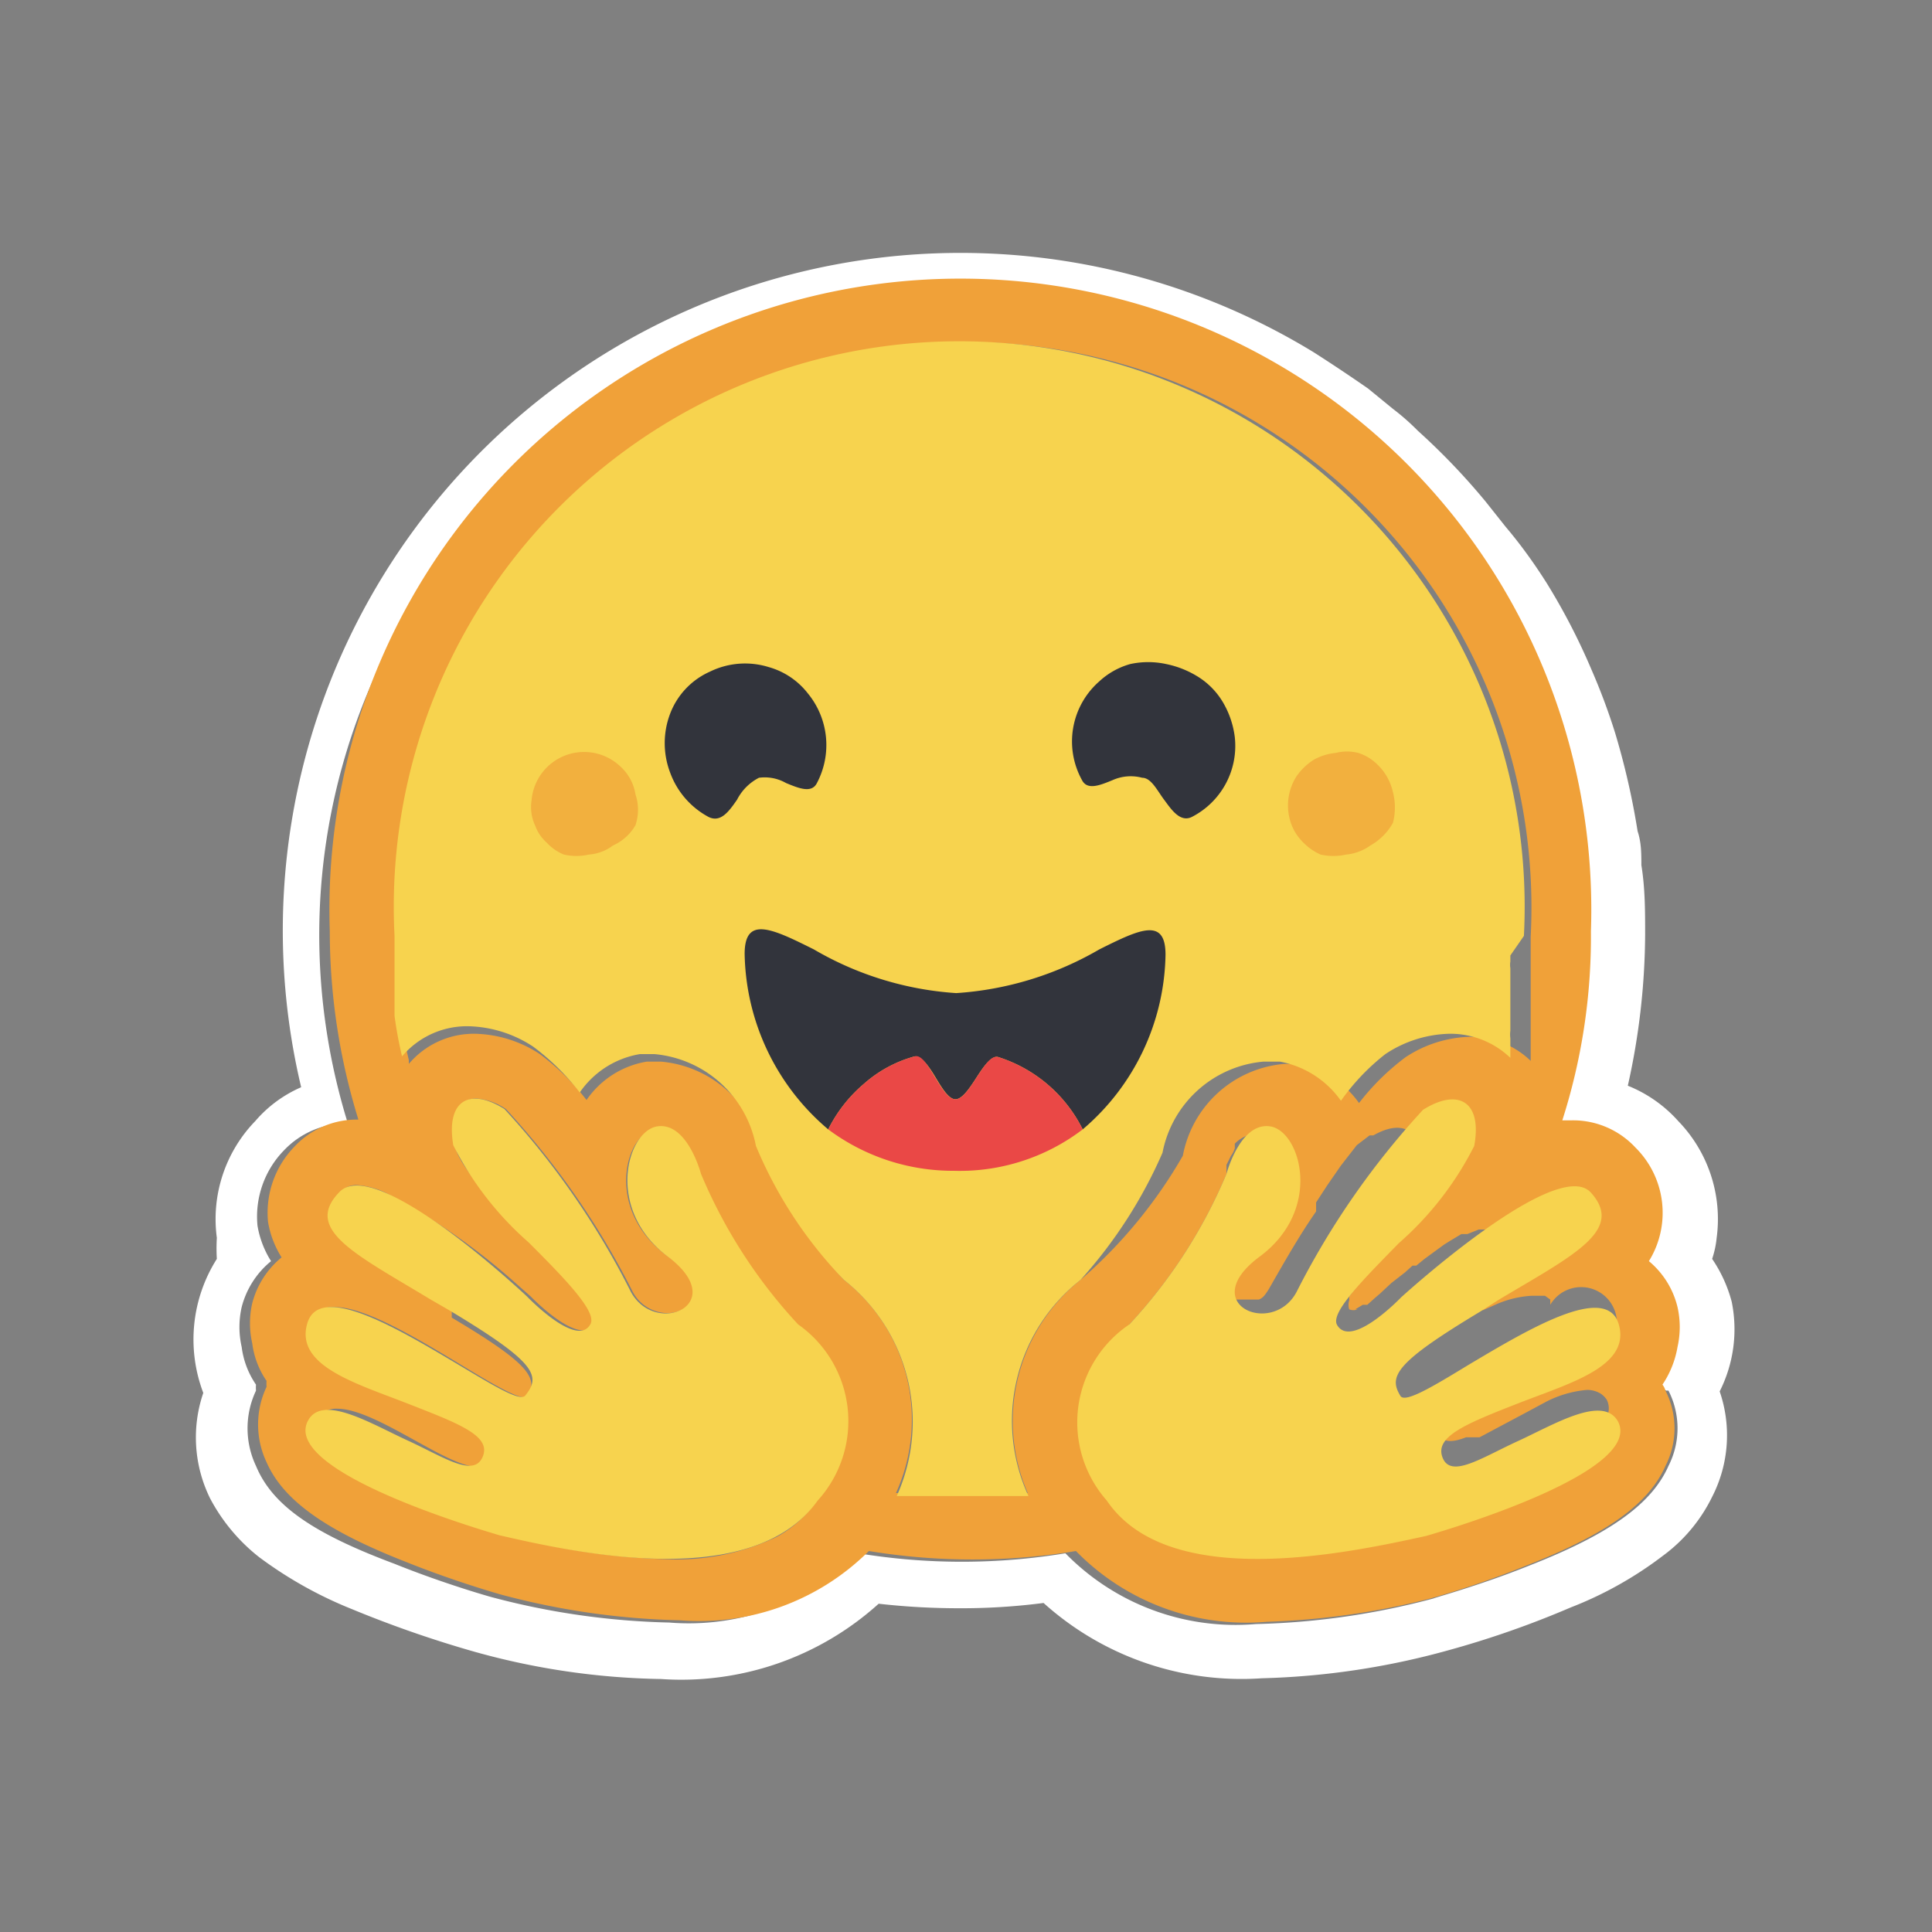
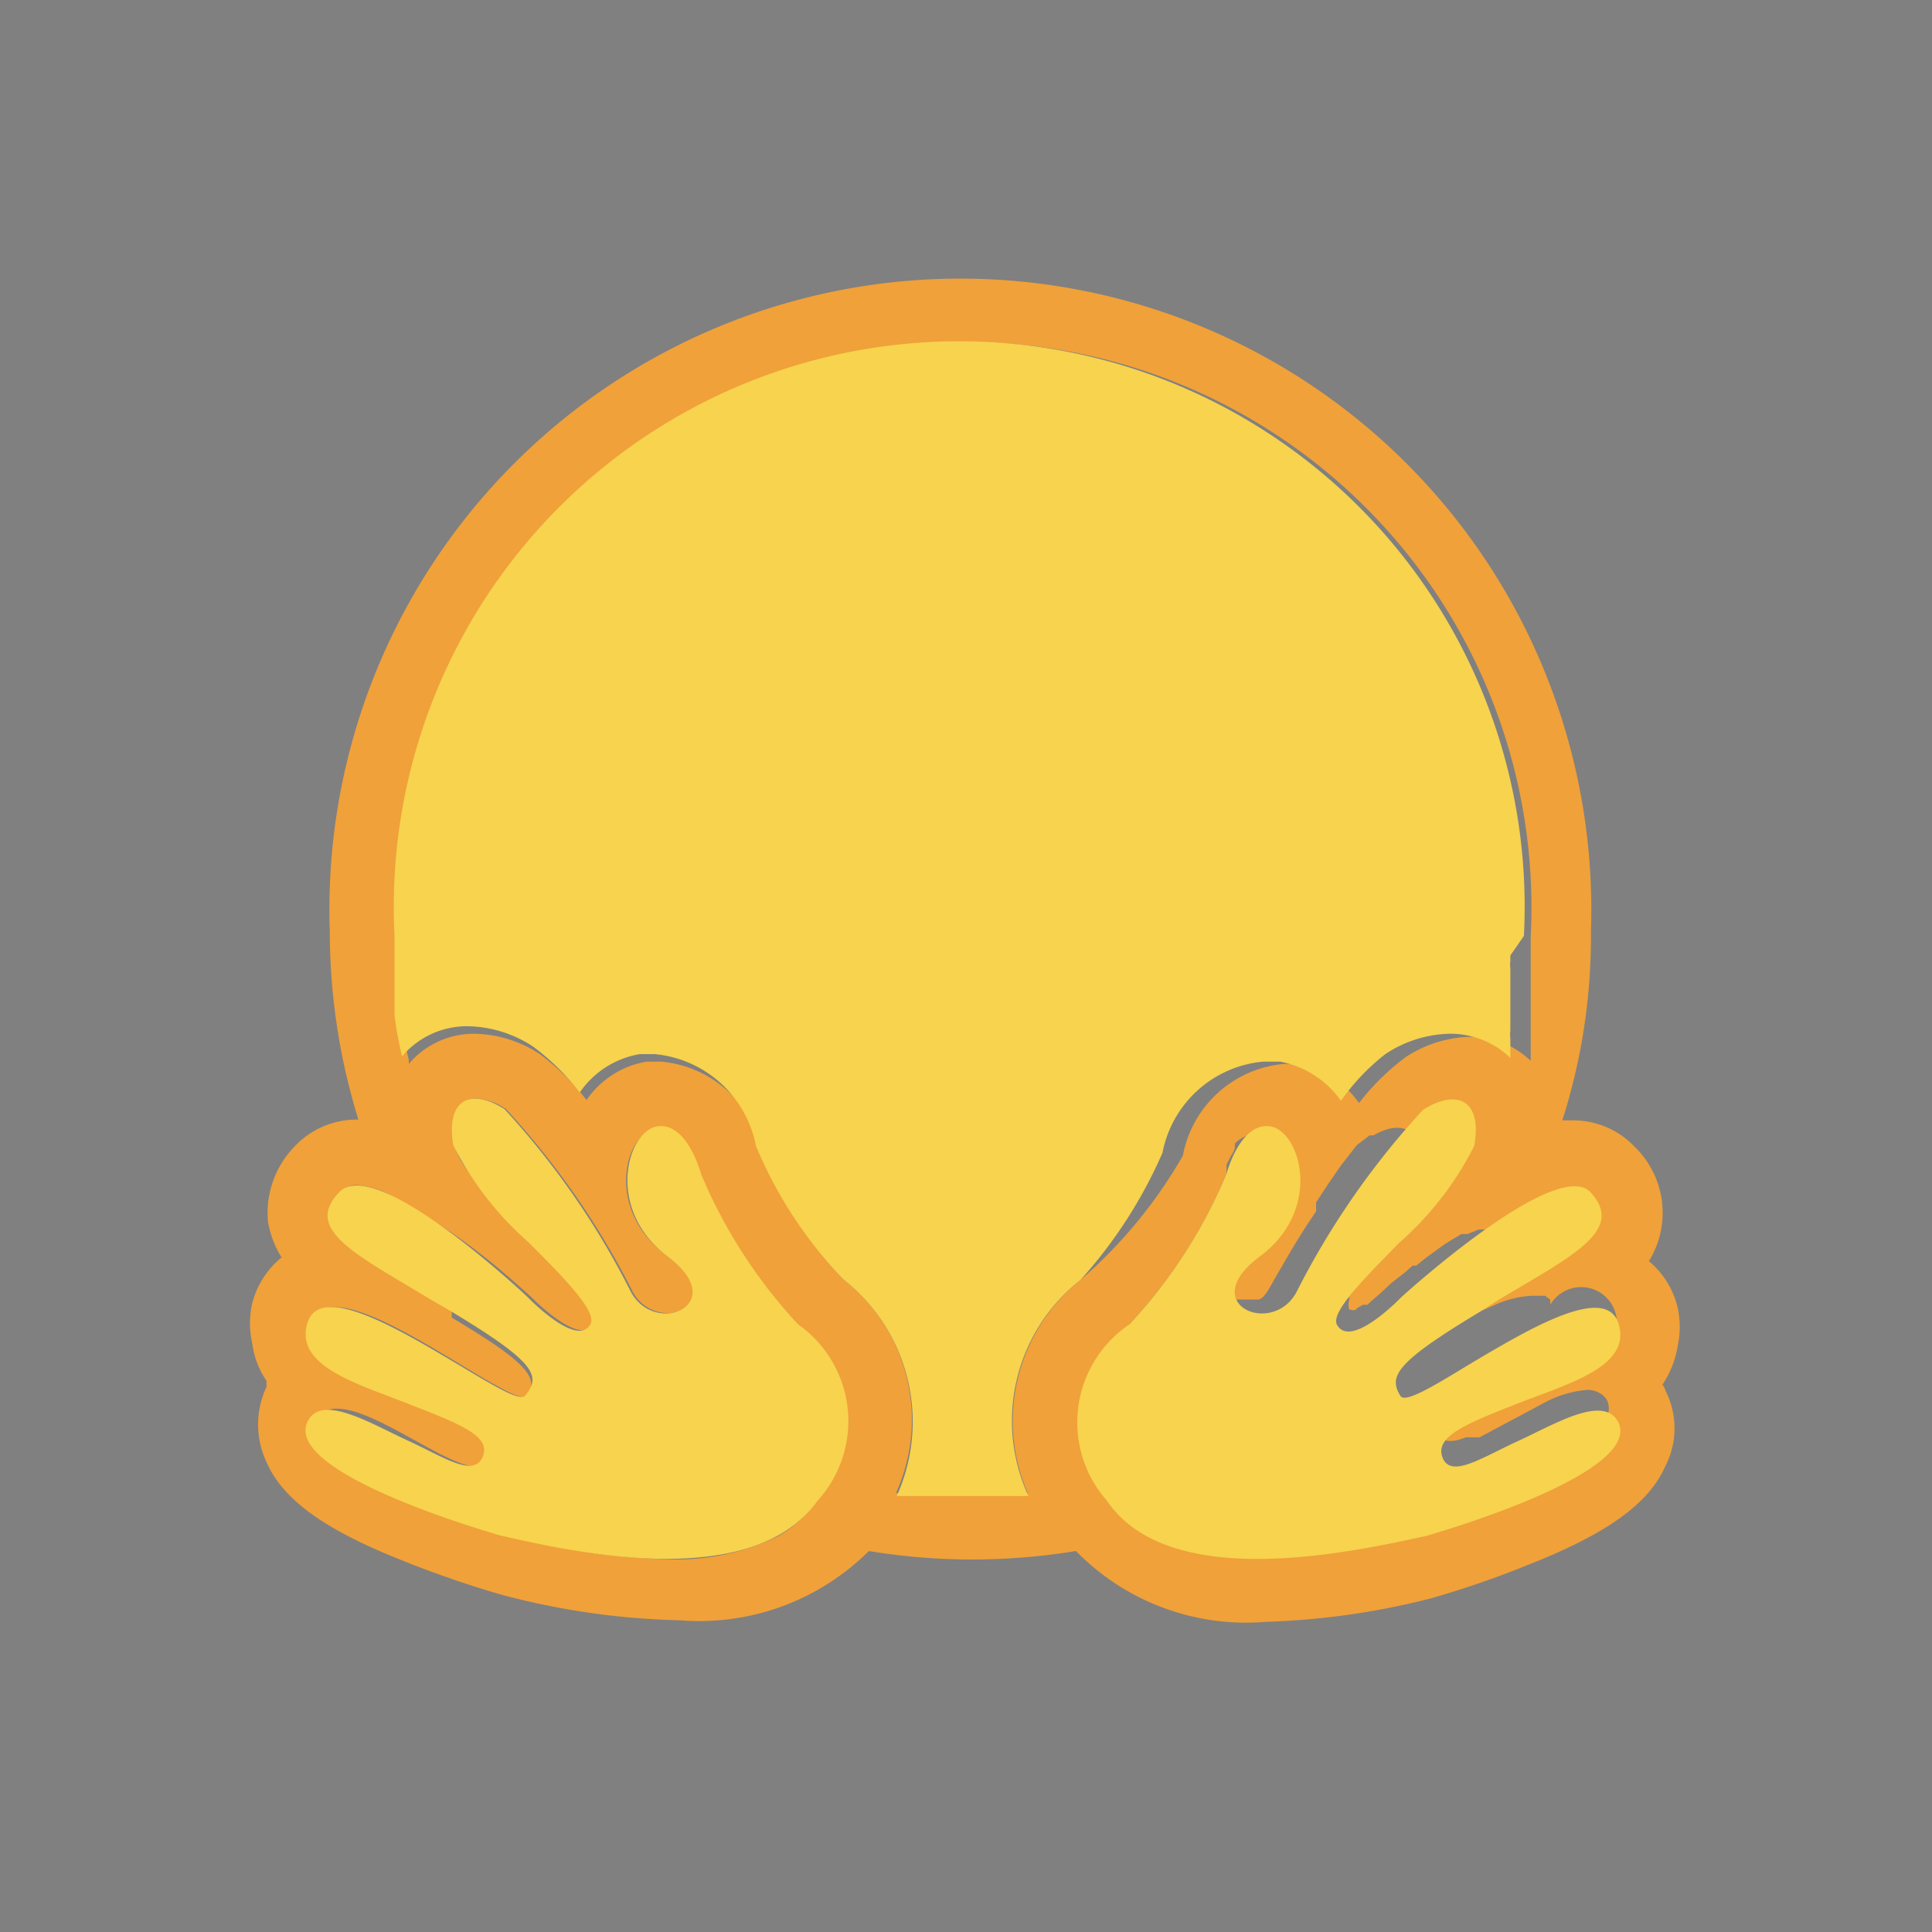
<svg xmlns="http://www.w3.org/2000/svg" viewBox="0 0 25.66 25.66">
  <rect x="0" y="0" width="25.66" height="25.66" fill="#808080" stroke="none" />
  <defs>
    <style>
      .cls-1 {
        fill: #fff;
      }

      .cls-2 {
        fill: #f0a139;
      }

      .cls-3 {
        fill: #f7d34e;
      }

      .cls-3, .cls-4, .cls-6 {
        fill-rule: evenodd;
      }

      .cls-4 {
        fill: #32343c;
      }

      .cls-5 {
        fill: #ea4846;
      }

      .cls-6 {
        fill: #f2b03e;
      }

      .cls-7 {
        fill: none;
      }
    </style>
  </defs>
  <g id="Layer_2" data-name="Layer 2">
    <g id="Layer_1-2" data-name="Layer 1">
      <g>
        <g>
-           <path class="cls-1" d="M23,17.29a1.85,1.85,0,0,0-.26-.57,1.27,1.27,0,0,0,.06-.28,1.87,1.87,0,0,0-.51-1.55,1.79,1.79,0,0,0-.67-.47,9.38,9.38,0,0,0,.23-2c0-.32,0-.62-.05-.93,0-.15,0-.3-.05-.45a9.93,9.93,0,0,0-.3-1.31,8.29,8.29,0,0,0-.31-.83,8.49,8.49,0,0,0-.6-1.16Q20.28,7.33,20,7l-.27-.34a8.91,8.91,0,0,0-.9-.94,3.11,3.11,0,0,0-.33-.29l-.33-.27q-.36-.25-.72-.48A9,9,0,0,0,4,14.44a1.69,1.69,0,0,0-.61.45,1.87,1.87,0,0,0-.51,1.55,2.33,2.33,0,0,0,0,.28,2,2,0,0,0-.18,1.78,1.83,1.83,0,0,0,.09,1.4,2.44,2.44,0,0,0,.65.78,5.44,5.44,0,0,0,1.23.69,15,15,0,0,0,1.64.57,9.71,9.71,0,0,0,2.47.36,3.91,3.91,0,0,0,2.89-1,9.42,9.42,0,0,0,1.06.06,8.47,8.47,0,0,0,1.13-.07,3.93,3.93,0,0,0,2.9,1,10.19,10.19,0,0,0,2.47-.37,12.56,12.56,0,0,0,1.63-.57,5,5,0,0,0,1.23-.69,2.13,2.13,0,0,0,.65-.78,1.79,1.79,0,0,0,.1-1.4A1.83,1.83,0,0,0,23,17.29Zm-.84,1.18a1.1,1.1,0,0,1,0,1c-.22.5-.77.9-1.84,1.32-.67.27-1.27.43-1.28.44a10,10,0,0,1-2.36.34,3.16,3.16,0,0,1-2.53-.94,8.46,8.46,0,0,1-2.75,0,3.19,3.19,0,0,1-2.51.92,10,10,0,0,1-2.37-.34s-.61-.17-1.28-.44C4.17,20.37,3.62,20,3.4,19.47a1.17,1.17,0,0,1,0-1,.56.56,0,0,1,0-.08,1.13,1.13,0,0,1-.19-.5,1.19,1.19,0,0,1,0-.53,1.16,1.16,0,0,1,.39-.61,1.28,1.28,0,0,1-.18-.47,1.26,1.26,0,0,1,.35-1,1.15,1.15,0,0,1,.85-.36h0a8.47,8.47,0,0,1-.38-2.5,8.38,8.38,0,0,1,16.76,0,8.27,8.27,0,0,1-.39,2.51h.12a1.13,1.13,0,0,1,.85.36,1.22,1.22,0,0,1,.18,1.51,1.14,1.14,0,0,1,.38.61,1.2,1.2,0,0,1,0,.53,1.28,1.28,0,0,1-.2.5A.22.22,0,0,1,22.13,18.47Z" />
          <path class="cls-2" d="M22.08,18.39a1.28,1.28,0,0,0,.2-.5,1.2,1.2,0,0,0,0-.53,1.14,1.14,0,0,0-.38-.61,1.22,1.22,0,0,0-.18-1.51,1.13,1.13,0,0,0-.85-.36h-.12a8,8,0,0,0,.38-2.51,8.38,8.38,0,1,0-16.75,0,8.47,8.47,0,0,0,.38,2.5h0a1.13,1.13,0,0,0-.85.36,1.26,1.26,0,0,0-.35,1,1.28,1.28,0,0,0,.18.47,1.16,1.16,0,0,0-.39.61,1.19,1.19,0,0,0,0,.53,1.13,1.13,0,0,0,.19.5.56.56,0,0,0,0,.08,1.17,1.17,0,0,0,0,1c.22.5.77.9,1.84,1.32.67.27,1.28.44,1.28.44a10,10,0,0,0,2.37.34,3.19,3.19,0,0,0,2.51-.92,8.46,8.46,0,0,0,2.75,0,3.16,3.16,0,0,0,2.53.94A10,10,0,0,0,19,21.23a12.65,12.65,0,0,0,1.28-.44c1.07-.42,1.62-.82,1.84-1.32a1.1,1.1,0,0,0,0-1A.22.22,0,0,0,22.08,18.39ZM11,19.69a1.58,1.58,0,0,1-.15.24,1.53,1.53,0,0,1-.53.48,3.07,3.07,0,0,1-1.44.3,9.08,9.08,0,0,1-2.15-.32s-2.91-.82-2.54-1.51a.3.3,0,0,1,.29-.17c.51,0,1.45.77,1.85.77a.17.17,0,0,0,.18-.13c.17-.62-2.61-.88-2.37-1.77a.28.28,0,0,1,.31-.22c.68,0,2.2,1.2,2.52,1.2a0,0,0,0,0,0,0H7c.15-.25.06-.43-1-1.06L6,17.41c-1.13-.68-1.93-1.09-1.47-1.58a.26.26,0,0,1,.21-.09,1.07,1.07,0,0,1,.38.1,8.73,8.73,0,0,1,1.76,1.23l.17.15s.43.45.7.45a.14.14,0,0,0,.14-.08c.19-.32-1.74-1.78-1.85-2.38-.07-.41.06-.62.29-.62a.81.81,0,0,1,.39.14,10.66,10.66,0,0,1,1.68,2.42.53.53,0,0,0,.46.29c.34,0,.6-.34,0-.76C8,16.05,8.32,15,8.73,15h0c.37,0,.53.63.53.63a6.78,6.78,0,0,0,1.29,2A1.54,1.54,0,0,1,11,19.69Zm2.64.14H11.9A2.36,2.36,0,0,0,11.21,17a5.87,5.87,0,0,1-1.08-1.68,1.51,1.51,0,0,0-1.35-1.22l-.19,0a1.21,1.21,0,0,0-.8.51A3.18,3.18,0,0,0,7.17,14a1.63,1.63,0,0,0-.86-.27,1.13,1.13,0,0,0-.88.4h0v-.05h0a5.12,5.12,0,0,1-.1-.54h0V13.5s0-.08,0-.12v-.16h0c0-.07,0-.15,0-.22v-.11h0v-.45s0,0,0,0a7.51,7.51,0,1,1,15,0v.26h0v.09h0v.05c0,.11,0,.21,0,.32h0v.57s0,.07,0,.1l0,.15v.11a1.14,1.14,0,0,0-.8-.32,1.63,1.63,0,0,0-.86.27,3.18,3.18,0,0,0-.62.61,1.28,1.28,0,0,0-.81-.52h-.18a1.5,1.5,0,0,0-1.35,1.22A6.38,6.38,0,0,1,14.35,17,2.4,2.4,0,0,0,13.65,19.83Zm7.76-2h0l0,.06a.05.05,0,0,0,0,0L21.3,18h0l0,0a2.32,2.32,0,0,1-.57.35l-.08,0h0l-.05,0-.06,0-.05,0-.39.15-.06,0-.05,0-.11,0-.05,0-.05,0h0l-.05,0c-.38.16-.65.33-.6.54h0s0,0,0,.05l0,0c.07.07.19.06.34,0l.07,0h0l.11,0h0l.62-.33.26-.14a1.46,1.46,0,0,1,.55-.16.35.35,0,0,1,.18.05h0a.3.3,0,0,1,.08.08l0,0c.07.14,0,.29-.14.43a2.58,2.58,0,0,1-.61.41l-.06,0a11.28,11.28,0,0,1-1.74.65,8.91,8.91,0,0,1-1.05.22H17.7l-.14,0-.15,0h0a4.55,4.55,0,0,1-.53,0H16.6l-.29,0h-.4l-.1,0-.06,0h-.22l-.06,0h0l-.08,0h0l0,0h0l-.09-.06h0l0,0h0l-.05,0h0l0,0,0,0h0l0,0,0,0h0l0,0,0,0,0,0,0,0h0l0,0,0-.05,0-.06v0a.18.18,0,0,1,0-.07l0-.05,0,0h0l0,0v0h0l0,0v0h0v0l-.07-.14h0l0,0h0l0-.09v0a.25.25,0,0,1,0-.07s0-.06,0-.08v0s0-.05,0-.08v0h0v-.11A1.83,1.83,0,0,1,15,17.59a6.78,6.78,0,0,0,1.29-2l0-.12v0l.06-.12h0a.31.31,0,0,0,.05-.1l0,0,0-.06,0,0h0a.45.45,0,0,1,.17-.11h.16a.39.39,0,0,1,.2.12l.06.09,0,.06,0,0a.25.25,0,0,1,0,.07,1.09,1.09,0,0,1,0,.17.76.76,0,0,1,0,.15v.08a1,1,0,0,1-.08.38v0l0,.07a.08.08,0,0,0,0,0l0,0a.35.35,0,0,0-.05.08l0,0a1.15,1.15,0,0,1-.14.17l-.17.14-.17.15a.42.42,0,0,0-.15.4l0,.05,0,0h0l.05,0h0l.06,0h.22l.11,0h0l.05,0a.18.18,0,0,0,.07-.05h0a.83.83,0,0,0,.08-.12c.2-.35.4-.7.61-1l0-.05,0,0,0-.07v0l.15-.23,0,0,.18-.26,0,0,.21-.27,0,0,0,0,0,0h0l0,0v0l0,0,0,0,.17-.13h0l.05,0c.23-.13.42-.14.54,0a.51.51,0,0,1,.1.34v0h0v.07h0v0h0v.06h0v0l0,.08-.05.09,0,.06,0,0a.64.64,0,0,1-.1.13v0c-.06.07-.11.14-.17.2l0,0L19,16l0,0,0,0,0,.05,0,0,0,0,0,0-.08.09a6.84,6.84,0,0,0-1,1.08l0,.05a.19.19,0,0,0,0,.12,0,0,0,0,0,0,0l0,0h0a.14.14,0,0,0,.11,0h.09l.05,0H18l.1-.06h.06l0,0h0l0,0,.1-.09,0,0h0l.07-.06h0v0h0l0,0h0l0,0h0v0l0,0h0l.15-.14,0,0,0,0,0,0,.18-.14,0,0,.1-.09.05,0,.11-.09.26-.19,0,0,.08-.05,0,0,.15-.09,0,0h0l.08,0,0,0,0,0,0,0h0l0,0,0,0h0l0,0h0l.15-.06.05,0h0l0,0h.07l.1,0h.15l.07,0,0,0h0a.42.42,0,0,1,.09.14h0s0,0,0,.06a.31.31,0,0,1,0,.19l0,.07-.11.15h0l0,0,0,0h0l-.08.07-.05,0-.18.13-.11.07-.27.18-.64.38-.06,0-.19.11,0,0,0,0-.11.07,0,0-.05,0h0l0,0,0,0,0,0,0,0-.11.08h0l-.06,0-.08.07h0l0,0h0l0,0h0l0,.05h0l0,0h0a.43.43,0,0,0,0,0h0v0h0v0h0l0,0h0v0h0a.77.77,0,0,0,.33-.12l0,0,0,0h0l.05,0,0,0,.71-.42.07,0,0,0a1,1,0,0,1,.17-.1l.21-.11,0,0,.09,0,.18-.08,0,0h0a1.37,1.37,0,0,1,.46-.11h.12l.06,0,.07.05s0,0,0,0l0,.07v0A.44.44,0,0,1,21.41,17.81Z" />
          <path class="cls-3" d="M20.24,12.43v0a7.51,7.51,0,1,0-15,0h0a0,0,0,0,0,0,0v.08h0v.19h0v0h0v.11h0v0h0V13h0v0c0,.07,0,.15,0,.22h0v.15h0s0,.08,0,.12h0v0a5.12,5.12,0,0,0,.1.54h0v0h0a1.13,1.13,0,0,1,.88-.4,1.63,1.63,0,0,1,.86.27,3.18,3.18,0,0,1,.62.61,1.21,1.21,0,0,1,.8-.51l.19,0a1.51,1.51,0,0,1,1.35,1.22A5.73,5.73,0,0,0,11.21,17a2.4,2.4,0,0,1,.7,2.87h1.52l.18,0h.05A2.38,2.38,0,0,1,14.35,17a6.23,6.23,0,0,0,1.09-1.69,1.5,1.5,0,0,1,1.34-1.21H17a1.28,1.28,0,0,1,.81.52A2.92,2.92,0,0,1,18.4,14a1.6,1.6,0,0,1,.85-.27,1.15,1.15,0,0,1,.81.32v-.16s0-.07,0-.1a.36.36,0,0,1,0-.1v-.1h0v-.09h0s0-.07,0-.1h0v-.2h0v-.05h0v0c0-.08,0-.16,0-.24v0h0v-.05h0a.28.28,0,0,1,0-.09h0v0h0v0h0v0h0v-.08Zm-9.38,7.5a1.57,1.57,0,0,0-.26-2.34,6.78,6.78,0,0,1-1.29-2s-.18-.69-.58-.63-.7,1.1.14,1.73-.16,1.07-.49.47A10.66,10.66,0,0,0,6.7,14.73c-.46-.29-.78-.12-.68.48a4.27,4.27,0,0,0,1,1.29c.48.48.92.93.82,1.09-.18.32-.84-.37-.84-.37S5,15.33,4.51,15.83s.22.83,1.21,1.43l.26.15c1.13.68,1.21.86,1,1.12-.06.1-.43-.13-.9-.41-.79-.47-1.84-1.1-2-.54s.64.79,1.33,1.06,1.12.43,1,.71-.52,0-1-.22-1.13-.62-1.32-.26c-.37.7,2.52,1.51,2.54,1.52C7.67,20.63,10,21.14,10.86,19.93Zm3.84,0A1.57,1.57,0,0,1,15,17.59a6.78,6.78,0,0,0,1.29-2s.18-.69.58-.63.71,1.1-.14,1.73.17,1.07.49.47a10.66,10.66,0,0,1,1.68-2.42c.46-.29.79-.12.68.48a4.27,4.27,0,0,1-1,1.29c-.47.48-.92.93-.82,1.09.19.32.85-.37.85-.37s2.07-1.89,2.52-1.39-.23.83-1.22,1.42l-.25.16c-1.13.68-1.22.86-1.06,1.12.06.1.44-.13.9-.41.79-.47,1.84-1.1,2-.54s-.65.78-1.34,1.05-1.11.44-1,.72.52,0,1-.22,1.13-.62,1.33-.26c.36.7-2.52,1.51-2.55,1.52C17.89,20.63,15.52,21.14,14.7,19.93Z" />
-           <path class="cls-4" d="M15.17,10.33c.12,0,.2.17.29.29s.21.31.37.23a1.06,1.06,0,0,0,.57-1.06,1.2,1.2,0,0,0-.15-.45A1,1,0,0,0,15.93,9a1.28,1.28,0,0,0-.44-.18,1.12,1.12,0,0,0-.48,0,1,1,0,0,0-.41.23,1.06,1.06,0,0,0-.23,1.31c.07.14.24.07.41,0A.59.59,0,0,1,15.17,10.33Zm-5.09,0a.67.67,0,0,0-.29.29c-.11.16-.22.31-.38.23a1.09,1.09,0,0,1-.51-.59,1.1,1.1,0,0,1,0-.78,1,1,0,0,1,.53-.56,1.06,1.06,0,0,1,.78-.06,1,1,0,0,1,.52.35,1.08,1.08,0,0,1,.12,1.19c-.07.14-.24.07-.41,0A.57.57,0,0,0,10.08,10.33ZM14.38,15a3.11,3.11,0,0,0,1.1-2.32c0-.5-.34-.34-.88-.07h0a4.34,4.34,0,0,1-1.9.58,4.3,4.3,0,0,1-1.89-.58c-.56-.28-.92-.45-.92.06A3.12,3.12,0,0,0,11,15a1.91,1.91,0,0,1,.48-.61,1.68,1.68,0,0,1,.67-.36c.09,0,.18.12.27.27s.18.3.27.3.19-.15.28-.29.2-.3.29-.27A1.89,1.89,0,0,1,14.38,15Z" />
-           <path class="cls-5" d="M14.38,15a2.69,2.69,0,0,1-1.71.55A2.77,2.77,0,0,1,11,15a1.91,1.91,0,0,1,.48-.61,1.68,1.68,0,0,1,.67-.36c.17-.05.35.57.54.57s.39-.62.57-.56A1.89,1.89,0,0,1,14.38,15Z" />
-           <path class="cls-6" d="M8.14,11.23a.6.6,0,0,1-.32.12.74.74,0,0,1-.33,0,.63.63,0,0,1-.23-.16.54.54,0,0,1-.15-.22.58.58,0,0,1-.05-.34A.7.7,0,0,1,7.89,10a.7.7,0,0,1,.36.19.63.63,0,0,1,.19.36.64.64,0,0,1,0,.41A.65.65,0,0,1,8.14,11.23Zm10.06,0a.66.66,0,0,1-.32.12.78.78,0,0,1-.34,0,.73.73,0,0,1-.23-.16.66.66,0,0,1-.15-.22.72.72,0,0,1,.06-.66.8.8,0,0,1,.23-.22.75.75,0,0,1,.29-.09.61.61,0,0,1,.3,0,.63.63,0,0,1,.26.16.72.72,0,0,1,.2.36.81.81,0,0,1,0,.41A.79.79,0,0,1,18.2,11.23Z" />
        </g>
-         <rect class="cls-7" width="25.66" height="25.66" />
      </g>
    </g>
  </g>
</svg>